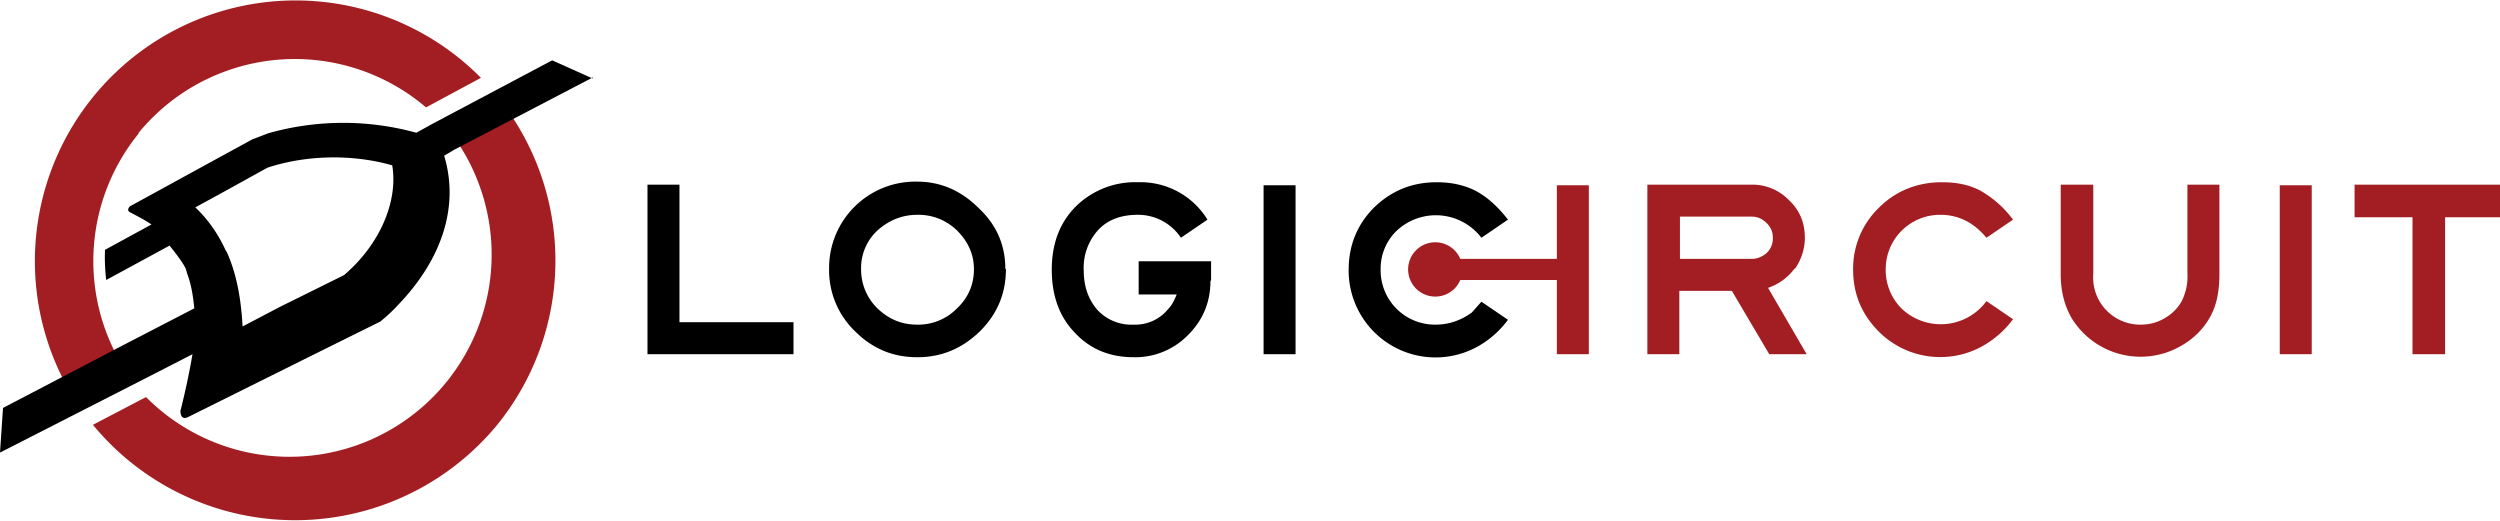
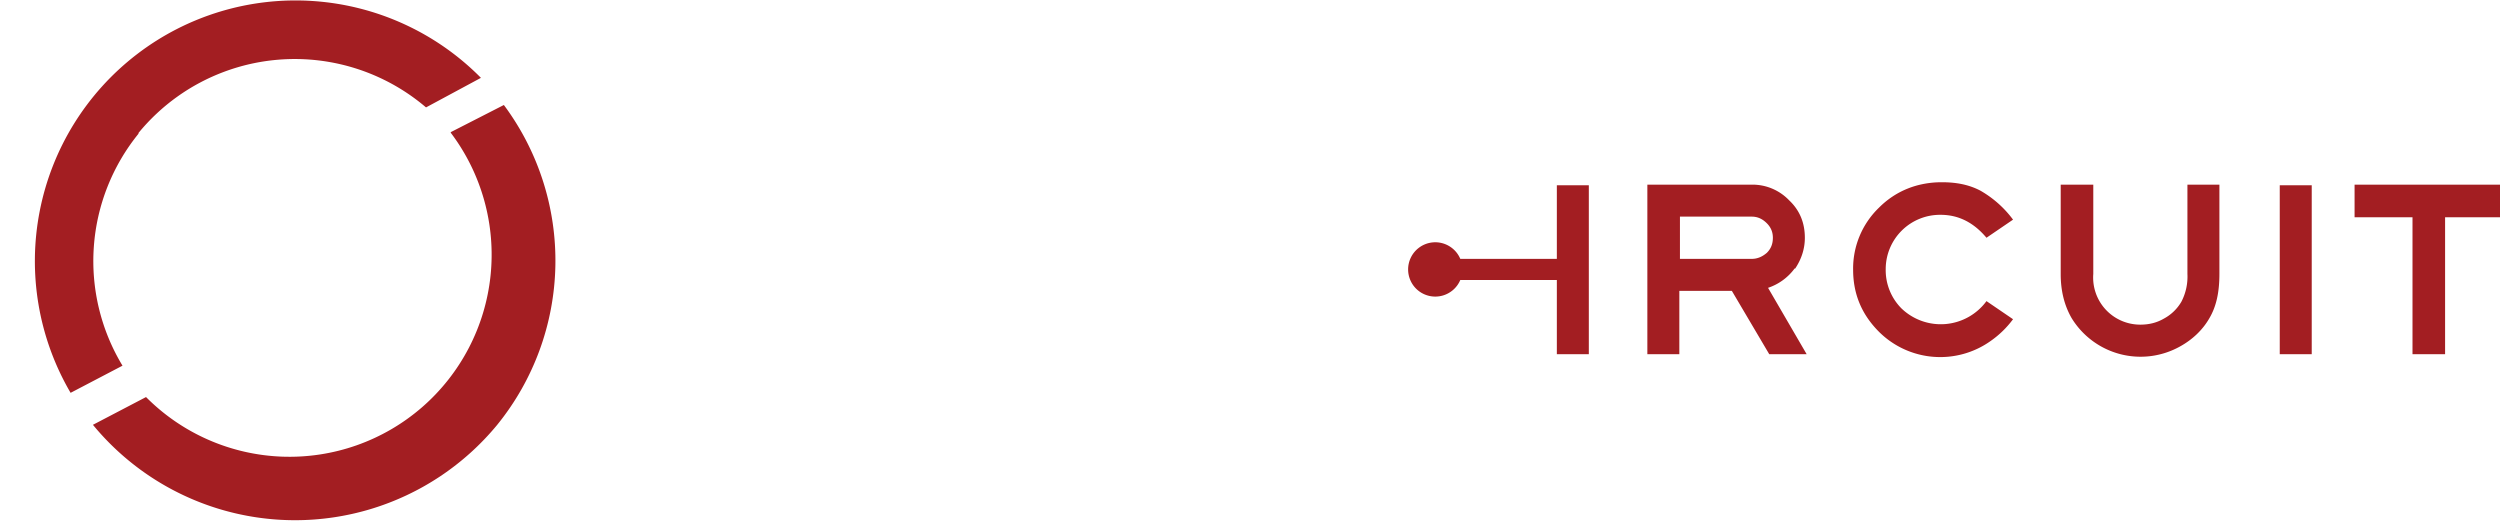
<svg xmlns="http://www.w3.org/2000/svg" width="414.3" height="86.4" xml:space="preserve">
  <g fill="#A31E22">
    <path d="M22.9 22.1a33.5 33.5 0 0 1 47.7-4.3l9.1-4.9a43.2 43.2 0 0 0-68 52.2l8.6-4.5A33.5 33.5 0 0 1 23 22.1zM74.7 22a33.5 33.5 0 0 1-50.5 43.8l-8.8 4.6a43.4 43.4 0 0 0 67 0 43.2 43.2 0 0 0 1.1-53l-8.8 4.5zM257.9 42.9H242a4.5 4.5 0 1 0 0 3.5H258v12.3h5.3v-28h-5.3v12.2zM297.5 44.5c1-1.5 1.6-3.2 1.6-5.1 0-2.4-.8-4.5-2.6-6.2a8.4 8.4 0 0 0-6.2-2.6H273v28.1h5.3V48.2h8.7l6.2 10.5h6.2l-6.4-11a9 9 0 0 0 4.4-3.2zm-7.2-1.6h-11.9v-7h11.9c1 0 1.8.4 2.5 1.1.7.7 1 1.5 1 2.4 0 1-.3 1.8-1 2.5-.7.6-1.5 1-2.5 1zM321.6 35.6c3 0 5.5 1.3 7.6 3.8l4.4-3a17.6 17.6 0 0 0-5.4-4.8c-1.9-1-4-1.4-6.4-1.4-4 0-7.6 1.4-10.4 4.2a14 14 0 0 0-4.3 10.3c0 4 1.4 7.4 4.3 10.3a14.4 14.4 0 0 0 18.5 1.5 16 16 0 0 0 3.7-3.6l-4.4-3a9.4 9.4 0 0 1-14.1 1.2 9 9 0 0 1-2.6-6.5 9 9 0 0 1 9.1-9zM362.5 45.4a9 9 0 0 1-1 4.6 7.4 7.4 0 0 1-2.9 2.8c-1.2.7-2.5 1-3.9 1a7.8 7.8 0 0 1-7.8-8.4V30.6h-5.4v14.8c0 2.8.6 5.2 1.8 7.3a13.4 13.4 0 0 0 18 4.7c2-1.1 3.7-2.7 4.8-4.6 1.2-2 1.7-4.4 1.7-7.4V30.6h-5.3v14.8zM377.8 58.7h5.3v-28h-5.3v28zM390.2 30.6V36h9.6v22.7h5.4V36h9.1v-5.4z" />
  </g>
-   <path d="M131.5 58.7h-24.2V30.6h5.3v22.8h18.9zM166.7 44.6c0 4-1.4 7.4-4.3 10.3-3 2.9-6.4 4.3-10.4 4.3s-7.4-1.4-10.3-4.3a14 14 0 0 1-4.3-10.3A14.3 14.3 0 0 1 152 30.1c3.9 0 7.3 1.5 10.2 4.4 3 2.8 4.4 6.2 4.4 10zm-5.3 0c0-2.5-1-4.6-2.8-6.4a9.1 9.1 0 0 0-6.6-2.6c-2.5 0-4.7.9-6.6 2.6a8.5 8.5 0 0 0-2.7 6.4 9 9 0 0 0 2.7 6.5c1.9 1.8 4 2.7 6.6 2.7a9 9 0 0 0 6.6-2.7c1.9-1.8 2.8-4 2.8-6.5zM200.6 46.5c0 3.5-1.2 6.5-3.7 9a12.2 12.2 0 0 1-9 3.7c-4.1 0-7.4-1.4-10-4.3-2.4-2.6-3.6-6-3.6-10.2 0-4.3 1.3-7.8 4-10.5a14 14 0 0 1 10.3-4 13 13 0 0 1 11.5 6.2l-4.4 3a8.5 8.5 0 0 0-7.2-3.8c-2.7 0-4.9.8-6.5 2.5a9.3 9.3 0 0 0-2.4 6.8c0 2.6.8 4.8 2.3 6.5a7.7 7.7 0 0 0 6 2.4 7 7 0 0 0 5.7-2.6c.6-.6 1-1.4 1.4-2.4h-6.3v-5.5h12v3.2zM214.7 58.7h-5.3v-28h5.3v28zM249.9 53a16 16 0 0 1-3.7 3.6 14.4 14.4 0 0 1-22.7-11.9c0-4 1.4-7.5 4.2-10.3 2.9-2.8 6.3-4.2 10.4-4.2 2.5 0 4.6.5 6.4 1.4 1.9 1 3.7 2.6 5.4 4.8l-4.4 3a9.5 9.5 0 0 0-14-1.2 8.7 8.7 0 0 0-2.7 6.4 9 9 0 0 0 9.1 9.2c2.2 0 4.2-.7 6-2l1.6-1.8 4.4 3zM32.3 34.3c1.7 1.6 3.6 3.9 5.1 7.2l.2.3c1.8 4 2.4 8.5 2.6 12.3l6.3-3.3L57 45.6c6-5.1 9-12.3 8-18.2-7-2-14.7-1.6-20.7.4L36.7 32l-4.4 2.4zm66-21.5-23 12-1.7 1c2.5 8.2-.2 17-7.6 24.7a26 26 0 0 1-3 2.8l-12.1 6-19.7 9.8c-1.2.6-1.3-.6-1.3-1a124 124 0 0 0 2-9.4l-7.6 3.9L0 75l.5-7.4L20.8 57l11.4-5.9c-.2-2-.5-4-1.2-5.8l-.1-.4-.1-.3c-.3-.8-1.5-2.4-2.7-3.9l-10.5 5.7a32 32 0 0 1-.2-5l7.7-4.2c-1-.7-2.2-1.3-3.5-2-.7-.3-.2-1 .1-1.1l12.6-6.9 7.5-4.1 2.6-1A45.6 45.6 0 0 1 69 22l2.7-1.5L91.5 10l6.7 3z" />
</svg>